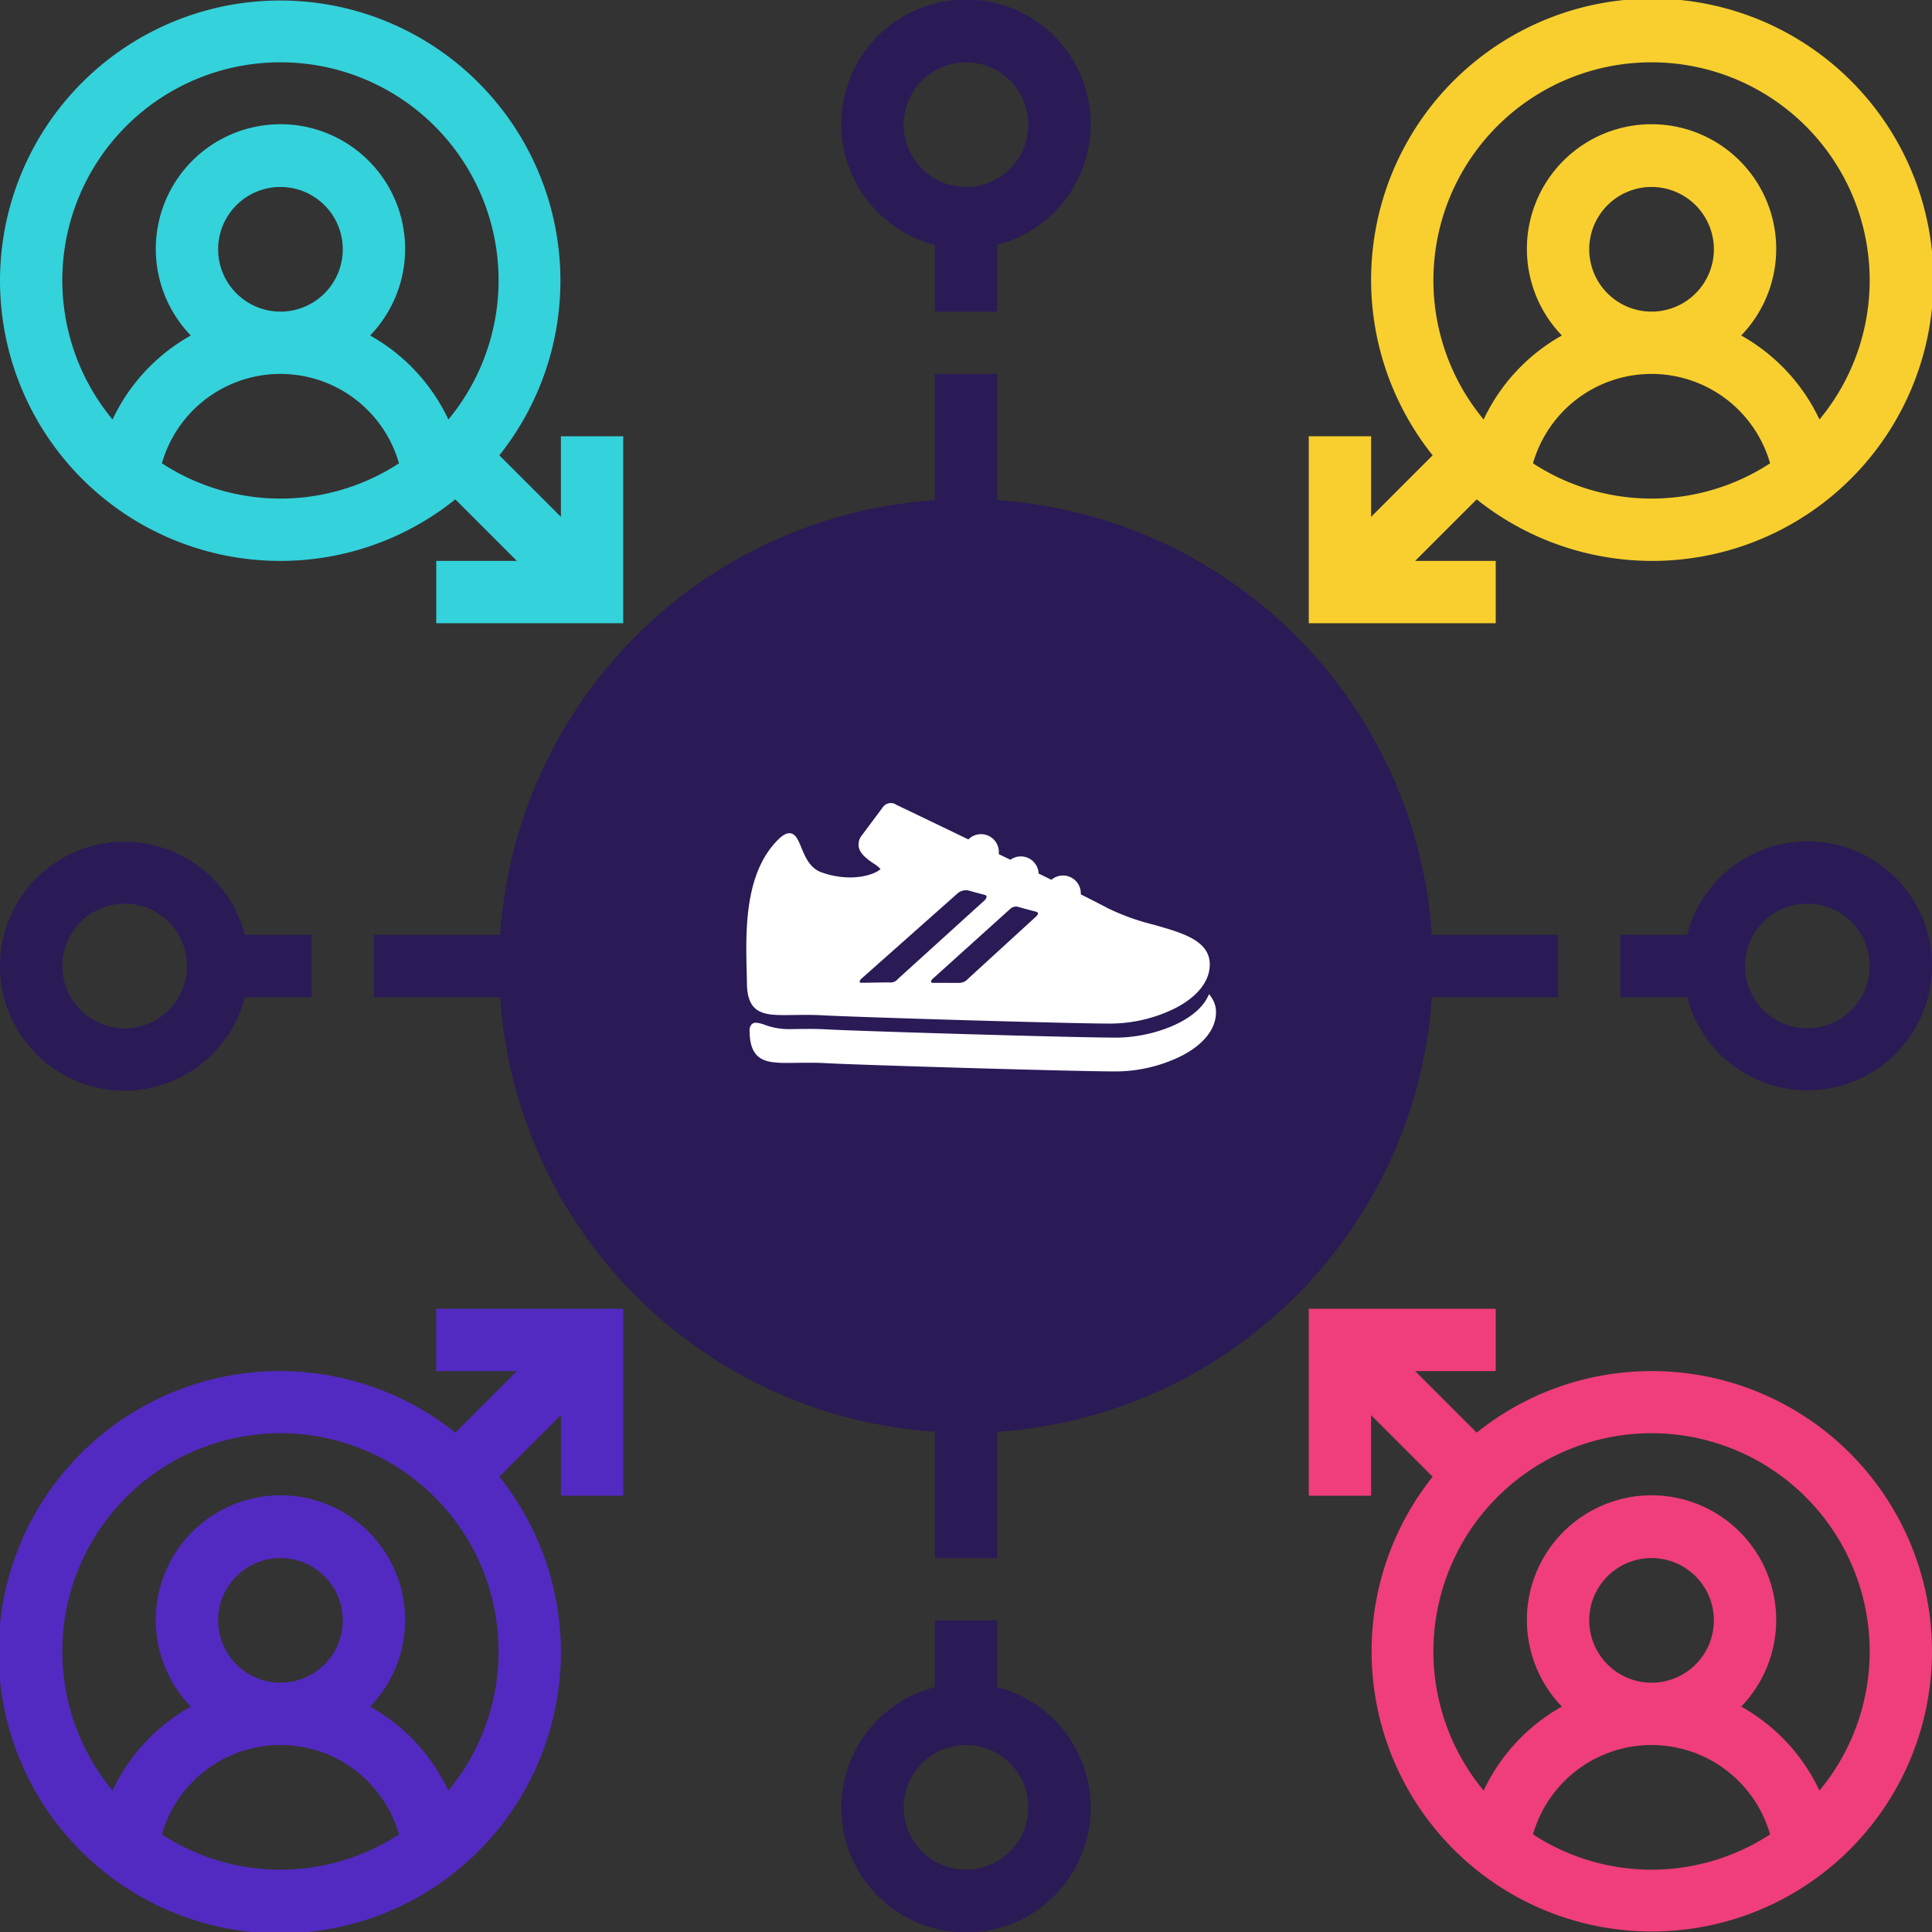
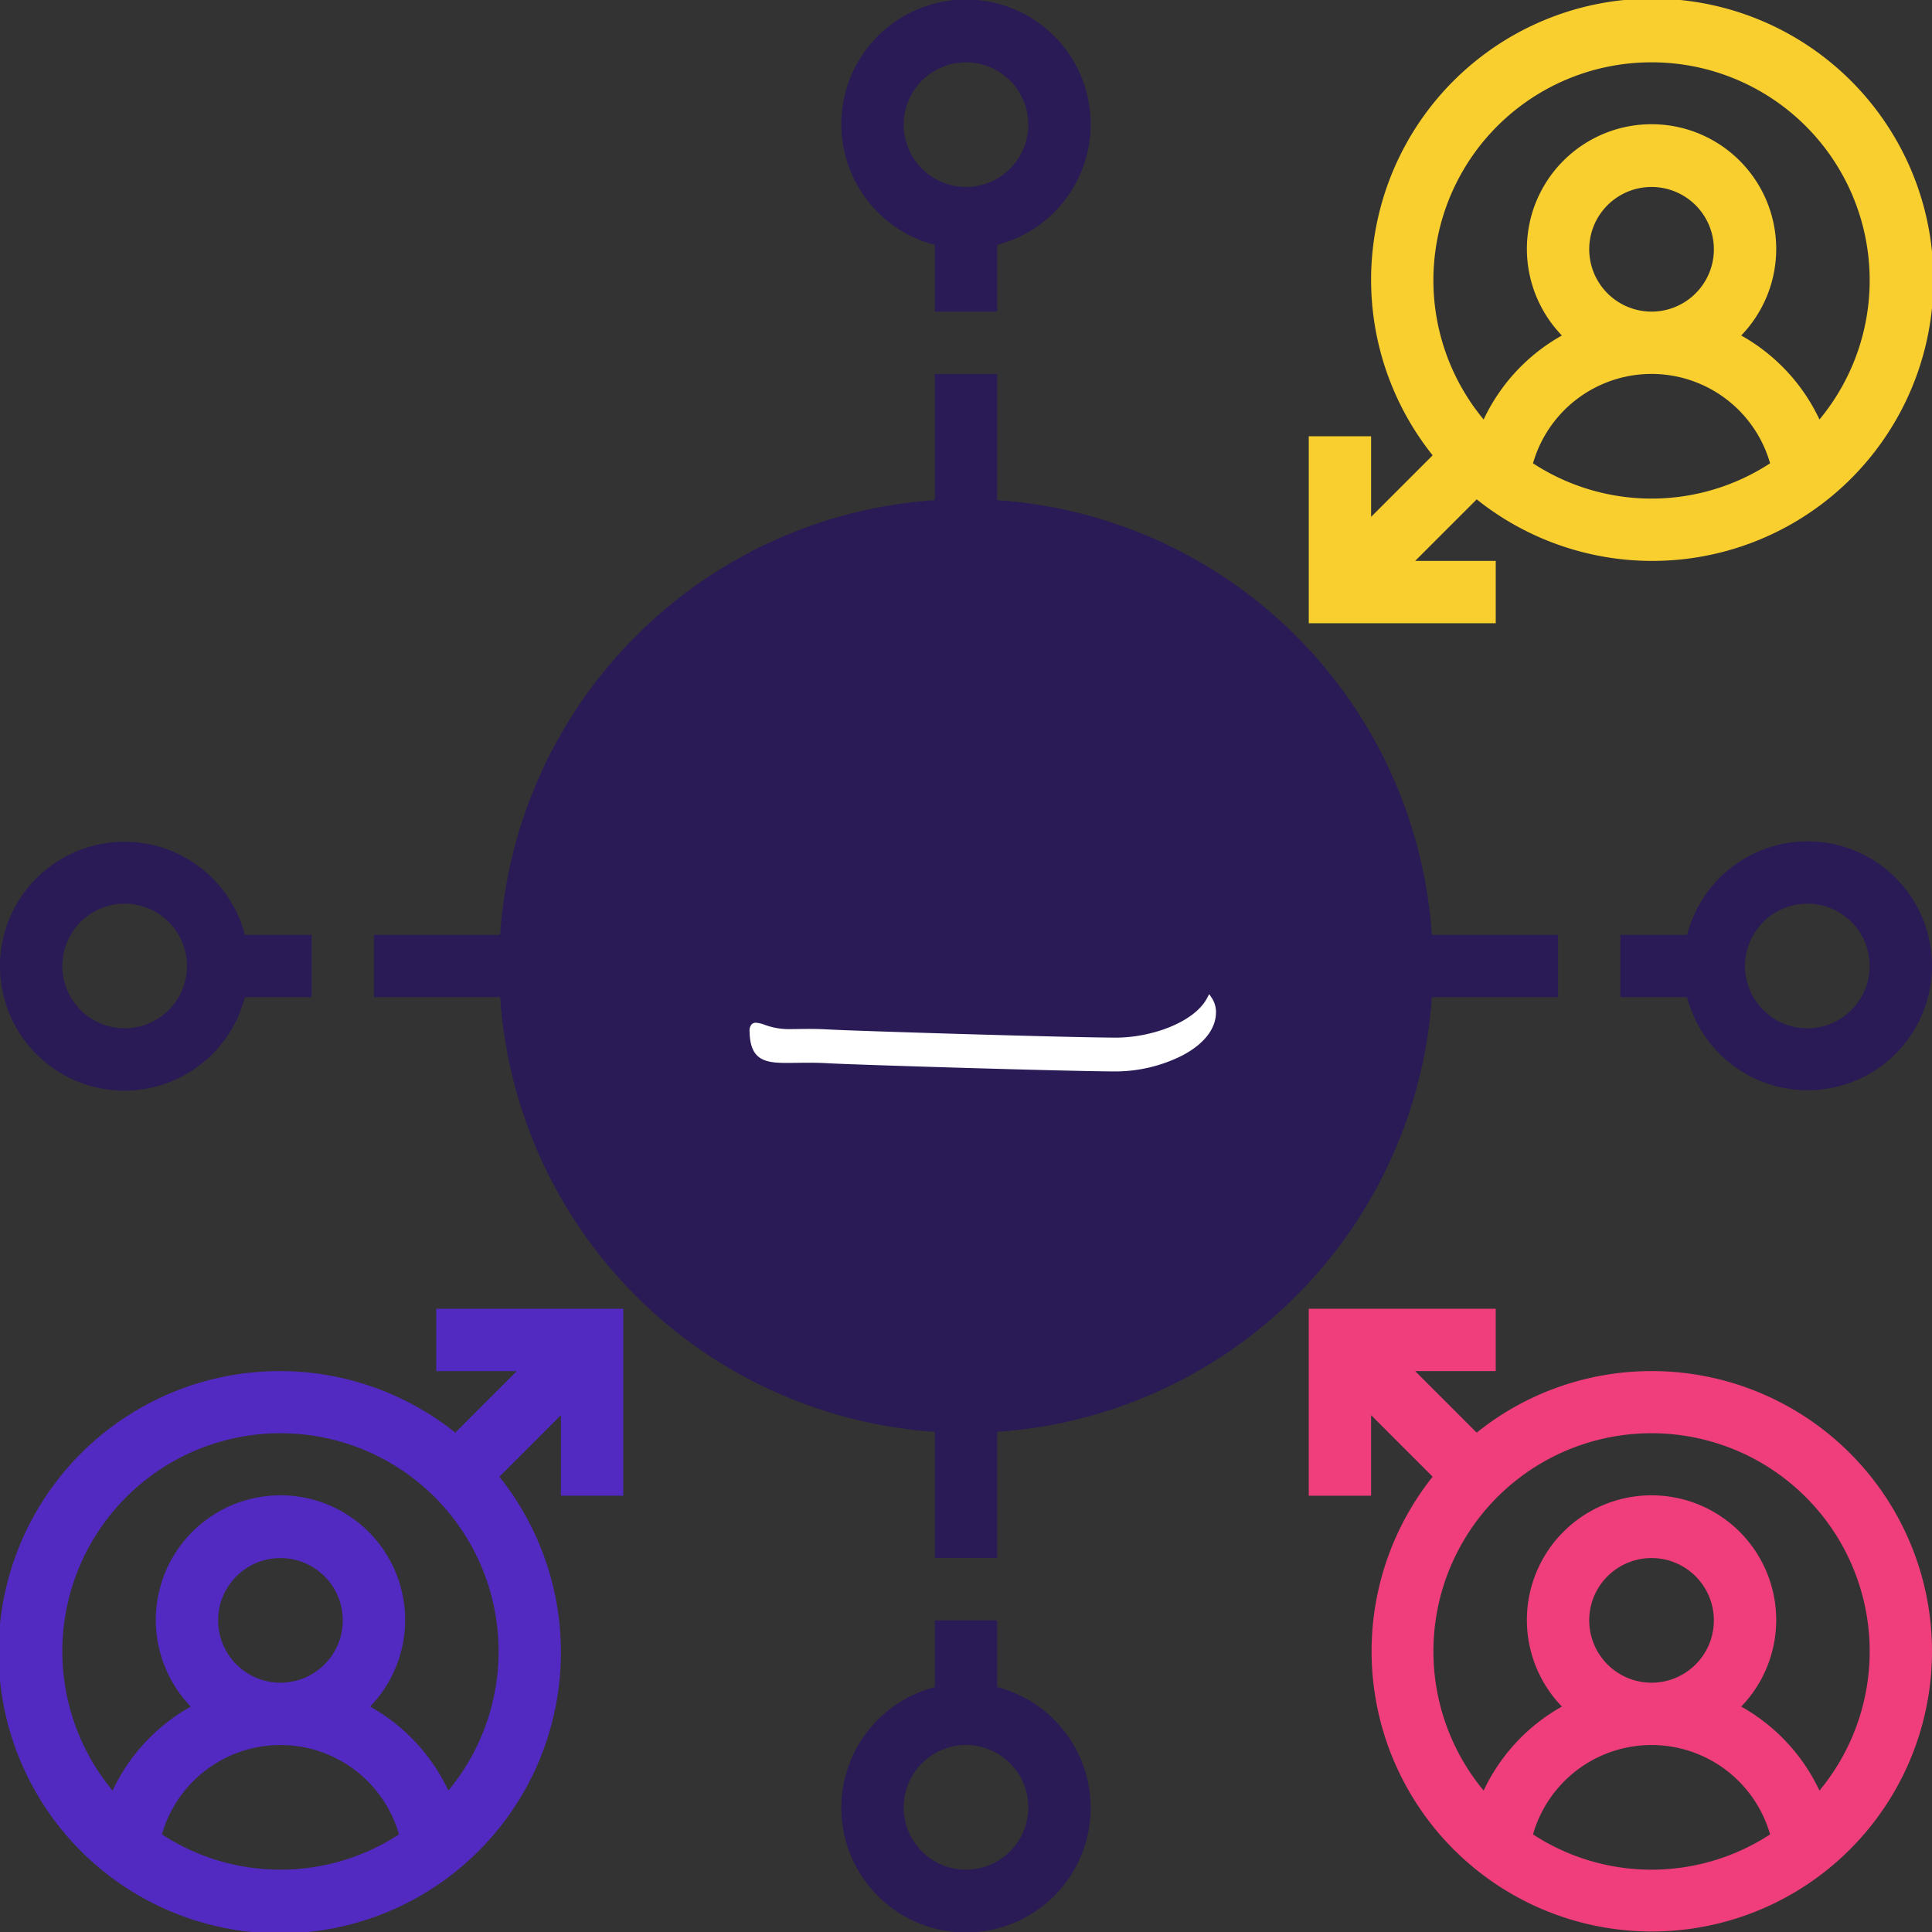
<svg xmlns="http://www.w3.org/2000/svg" width="456.146" height="456.146" viewBox="0 0 456.146 456.146">
  <rect x="0" y="0" width="456.146" height="456.146" fill="#333333" stroke="none" />
  <g id="Group_4311" data-name="Group 4311" transform="translate(-745.139 -10444.85)">
    <g id="Ellipse_1310" data-name="Ellipse 1310" transform="translate(874 10574.424)" fill="#2a1a56" stroke="#707070" stroke-width="1">
      <ellipse cx="99.5" cy="99" rx="99.5" ry="99" stroke="none" />
-       <ellipse cx="99.5" cy="99" rx="99" ry="98.5" fill="none" />
    </g>
    <g id="centralized" transform="translate(745.139 10444.85)">
      <path id="Path_35848" data-name="Path 35848" d="M87.143,133.43H68.117l14.53-14.53a66.383,66.383,0,1,0-10.4-10.4l-14.53,14.53V104H43v44.143H87.143Zm8.8-23.043a29.111,29.111,0,0,1,55.974,0,51.188,51.188,0,0,1-55.974,0Zm13.272-50.529a14.714,14.714,0,1,1,14.714,14.714A14.729,14.729,0,0,1,109.215,59.858Zm14.714-44.143a51.471,51.471,0,0,1,39.648,84.328A44.376,44.376,0,0,0,145.1,80.208a29.433,29.433,0,1,0-42.341,0,44.377,44.377,0,0,0-18.474,19.835,51.464,51.464,0,0,1,39.641-84.328Z" transform="translate(266.002 -1)" fill="#f8cf2e" />
      <path id="Path_35849" data-name="Path 35849" d="M104,57.714h19.026L108.5,72.245a66.383,66.383,0,1,0,10.4,10.4l14.53-14.53V87.143h14.714V43H104ZM39.228,167.1a29.11,29.11,0,0,1,55.974,0,51.188,51.188,0,0,1-55.974,0ZM52.5,116.572a14.714,14.714,0,1,1,14.714,14.714A14.729,14.729,0,0,1,52.5,116.572Zm54.362,40.185a44.377,44.377,0,0,0-18.474-19.835,29.433,29.433,0,1,0-42.341,0,44.377,44.377,0,0,0-18.474,19.835,51.5,51.5,0,1,1,79.289,0Z" transform="translate(-1 266.002)" fill="#522ac1" />
      <path id="Path_35850" data-name="Path 35850" d="M123.929,57.714a65.832,65.832,0,0,0-41.281,14.53l-14.53-14.53H87.143V43H43V87.143H57.714V68.117l14.53,14.53a66.156,66.156,0,1,0,51.684-24.934ZM95.942,167.1a29.111,29.111,0,0,1,55.974,0,51.188,51.188,0,0,1-55.974,0Zm13.272-50.529a14.714,14.714,0,1,1,14.714,14.714A14.729,14.729,0,0,1,109.215,116.572Zm54.362,40.185A44.376,44.376,0,0,0,145.1,136.922a29.433,29.433,0,1,0-42.341,0,44.377,44.377,0,0,0-18.474,19.835,51.5,51.5,0,1,1,79.289,0Z" transform="translate(266.002 266.002)" fill="#ef3e7b" />
-       <path id="Path_35851" data-name="Path 35851" d="M67.215,133.43A65.832,65.832,0,0,0,108.5,118.9l14.53,14.53H104v14.714h44.143V104H133.43v19.026L118.9,108.5A66.156,66.156,0,1,0,67.215,133.43ZM39.228,110.387a29.11,29.11,0,0,1,55.974,0,51.188,51.188,0,0,1-55.974,0ZM52.5,59.858A14.714,14.714,0,1,1,67.215,74.572,14.729,14.729,0,0,1,52.5,59.858ZM67.215,15.714a51.471,51.471,0,0,1,39.648,84.328A44.377,44.377,0,0,0,88.389,80.208a29.433,29.433,0,1,0-42.341,0,44.377,44.377,0,0,0-18.474,19.835A51.464,51.464,0,0,1,67.215,15.714Z" transform="translate(-1 -1)" fill="#34d2db" />
      <path id="Path_35852" data-name="Path 35852" d="M64.786,68.759V53H50.072V68.759a29.429,29.429,0,1,0,14.714,0Zm-7.357,43.1A14.714,14.714,0,1,1,72.143,97.143,14.729,14.729,0,0,1,57.429,111.858Z" transform="translate(170.644 329.574)" fill="#2a1a56" />
      <path id="Path_35853" data-name="Path 35853" d="M97.143,28A29.4,29.4,0,0,0,68.759,50.072H53V64.786H68.759A29.381,29.381,0,1,0,97.143,28Zm0,44.143a14.714,14.714,0,1,1,14.714-14.714A14.729,14.729,0,0,1,97.143,72.143Z" transform="translate(329.574 170.644)" fill="#2a1a56" />
      <path id="Path_35854" data-name="Path 35854" d="M292.574,160.144V145.43h-29.8A110.345,110.345,0,0,0,160.144,42.8V13H145.43V42.8A110.345,110.345,0,0,0,42.8,145.43H13v14.714H42.8A110.345,110.345,0,0,0,145.43,262.77v29.8h14.714v-29.8A110.345,110.345,0,0,0,262.77,160.144ZM152.787,248.43a95.644,95.644,0,1,1,95.644-95.644A95.754,95.754,0,0,1,152.787,248.43Z" transform="translate(75.286 75.286)" fill="#2a1a56" />
      <path id="Path_35855" data-name="Path 35855" d="M50.072,58.813V74.572H64.786V58.813a29.429,29.429,0,1,0-14.714,0Zm7.357-43.1A14.714,14.714,0,1,1,42.714,30.429,14.729,14.729,0,0,1,57.429,15.714Z" transform="translate(170.644 -1)" fill="#2a1a56" />
      <path id="Path_35856" data-name="Path 35856" d="M30.429,86.858A29.4,29.4,0,0,0,58.813,64.786H74.572V50.072H58.813A29.381,29.381,0,1,0,30.429,86.858Zm0-44.143A14.714,14.714,0,1,1,15.714,57.429,14.729,14.729,0,0,1,30.429,42.714Z" transform="translate(-1 170.644)" fill="#2a1a56" />
    </g>
    <g id="sport-shoe" transform="translate(921.345 10634.445)">
      <path id="Path_19328" data-name="Path 19328" d="M112.246,282.986l-.571-.84-.473.9c-3.088,5.866-13.352,9.372-21.493,9.372-10.365,0-61.541-1.558-68.2-1.937-1.317-.078-2.693-.115-4.33-.115-1.015,0-1.958.013-2.87.025-.792.01-1.539.02-2.241.02A16.551,16.551,0,0,1,6.757,289.4a7.515,7.515,0,0,0-2.083-.5,1.393,1.393,0,0,0-1.035.394,2.225,2.225,0,0,0-.476,1.669c.1,6.9,3.754,7.43,8.9,7.43.707,0,1.46-.01,2.257-.021.908-.012,1.846-.024,2.854-.024,1.612,0,2.965.035,4.259.112,6.67.38,57.9,1.939,68.274,1.939a35.223,35.223,0,0,0,15.573-3.74c5.161-2.7,8-6.322,8-10.213A6.037,6.037,0,0,0,112.246,282.986Z" transform="translate(-2.391 -237.03)" fill="#fff" />
-       <path id="Path_19329" data-name="Path 19329" d="M8.984,147.406c.7,0,1.448-.01,2.24-.021.9-.012,1.832-.025,2.832-.025,1.6,0,2.945.036,4.225.112,6.618.38,57.448,1.939,67.745,1.939a34.73,34.73,0,0,0,15.456-3.741c5.121-2.7,7.942-6.322,7.942-10.212,0-5.642-6.436-7.463-13.251-9.393a54.6,54.6,0,0,1-10.8-3.88c-1.462-.786-3.692-1.924-6.409-3.285,0-.079.012-.157.012-.236a4.207,4.207,0,0,0-6.945-3.2c-.984-.484-1.993-.979-3.019-1.482a4.2,4.2,0,0,0-6.654-3.246L59.593,109.4a4.208,4.208,0,0,0-7.165-3.468c-8.979-4.336-16.34-7.857-17-8.172a2.306,2.306,0,0,0-1.3-.419,2.346,2.346,0,0,0-1.865.944l-4.96,6.651a3.5,3.5,0,0,0-.776,2.7c.3,1.763,2.115,3.012,3.576,4.015a7.1,7.1,0,0,1,1.586,1.282l-.006.006c-.808.79-3.4,1.966-7.238,1.966a20,20,0,0,1-6.756-1.226c-2.7-.981-3.809-3.674-4.7-5.838-.748-1.81-1.395-3.372-2.831-3.372-1.09,0-2.35.978-4.222,3.276C-.426,115.826-.128,128.18.089,137.2c.023.966.046,1.894.059,2.775C.248,146.873,3.874,147.406,8.984,147.406ZM62.3,122.343a2,2,0,0,1,1.824-.506c.878.263,2.953.822,4.223,1.137,1.086.27.105,1.123.105,1.123L51.968,139.184a2.714,2.714,0,0,1-1.7.621c-1.642,0-4.826-.012-6.123-.012-1.078,0-.184-.91-.184-.91S62.3,122.343,62.3,122.343Zm-12.55-3.561a3.036,3.036,0,0,1,2.8-.771c.774.245,2.59.7,3.748,1.02.991.277-.06,1.3-.06,1.3l-20.4,18.5a2.28,2.28,0,0,1-2.076.863c-1.795,0-5.219.082-6.62.082-.792,0-.088-.852-.089-.851Z" transform="translate(-0.002 -97.338)" fill="#fff" />
    </g>
  </g>
</svg>